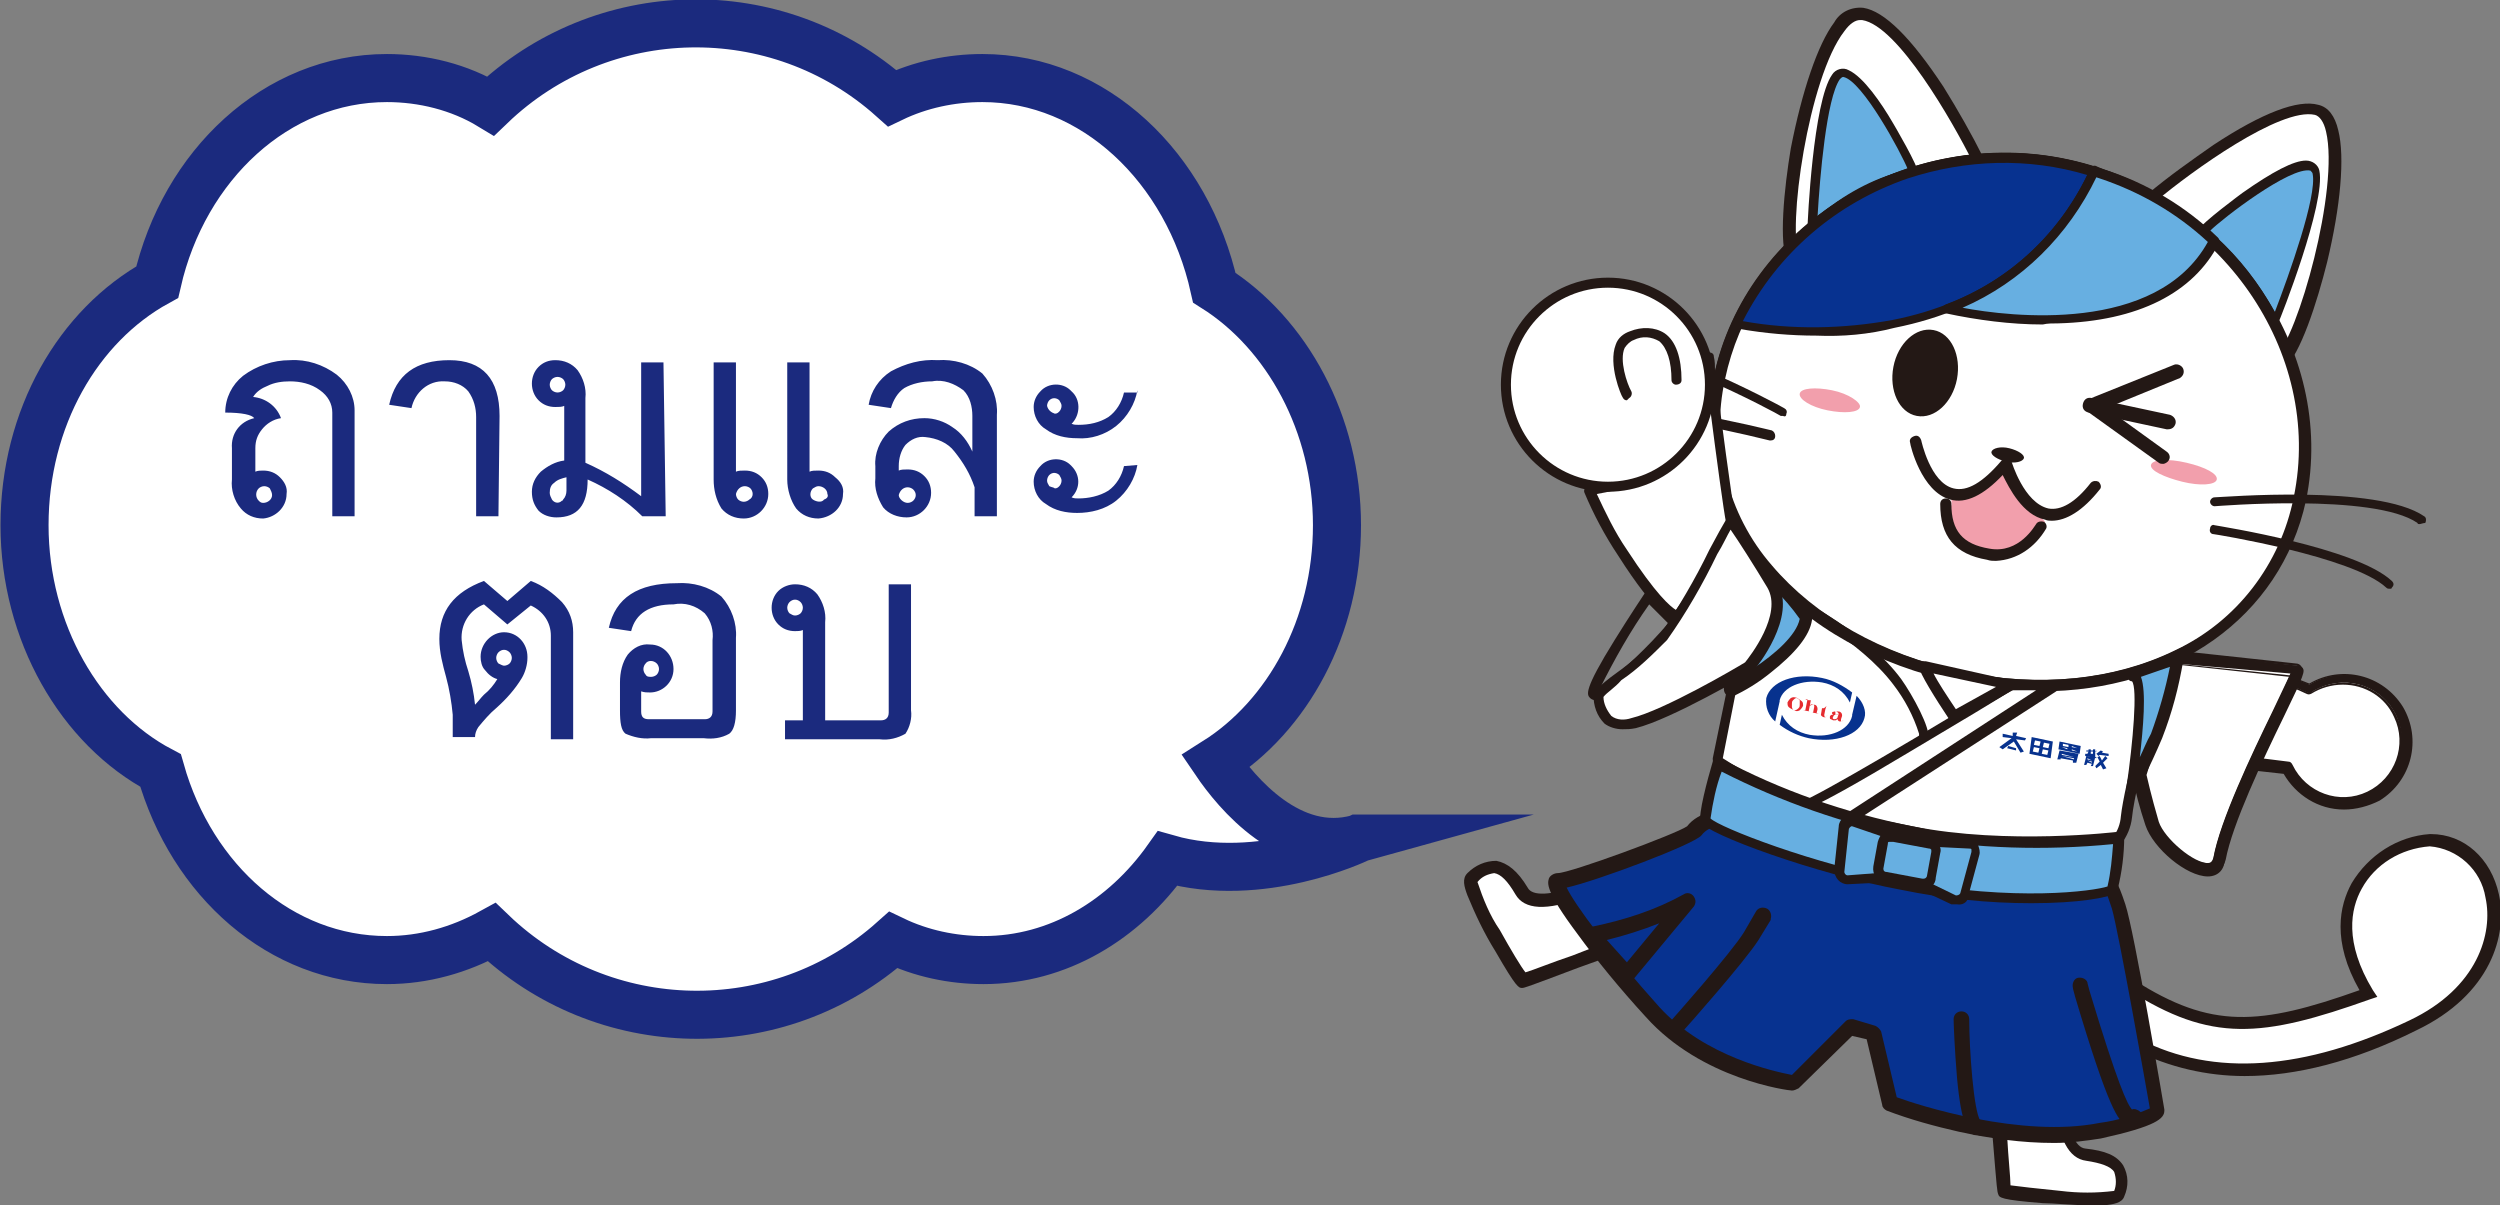
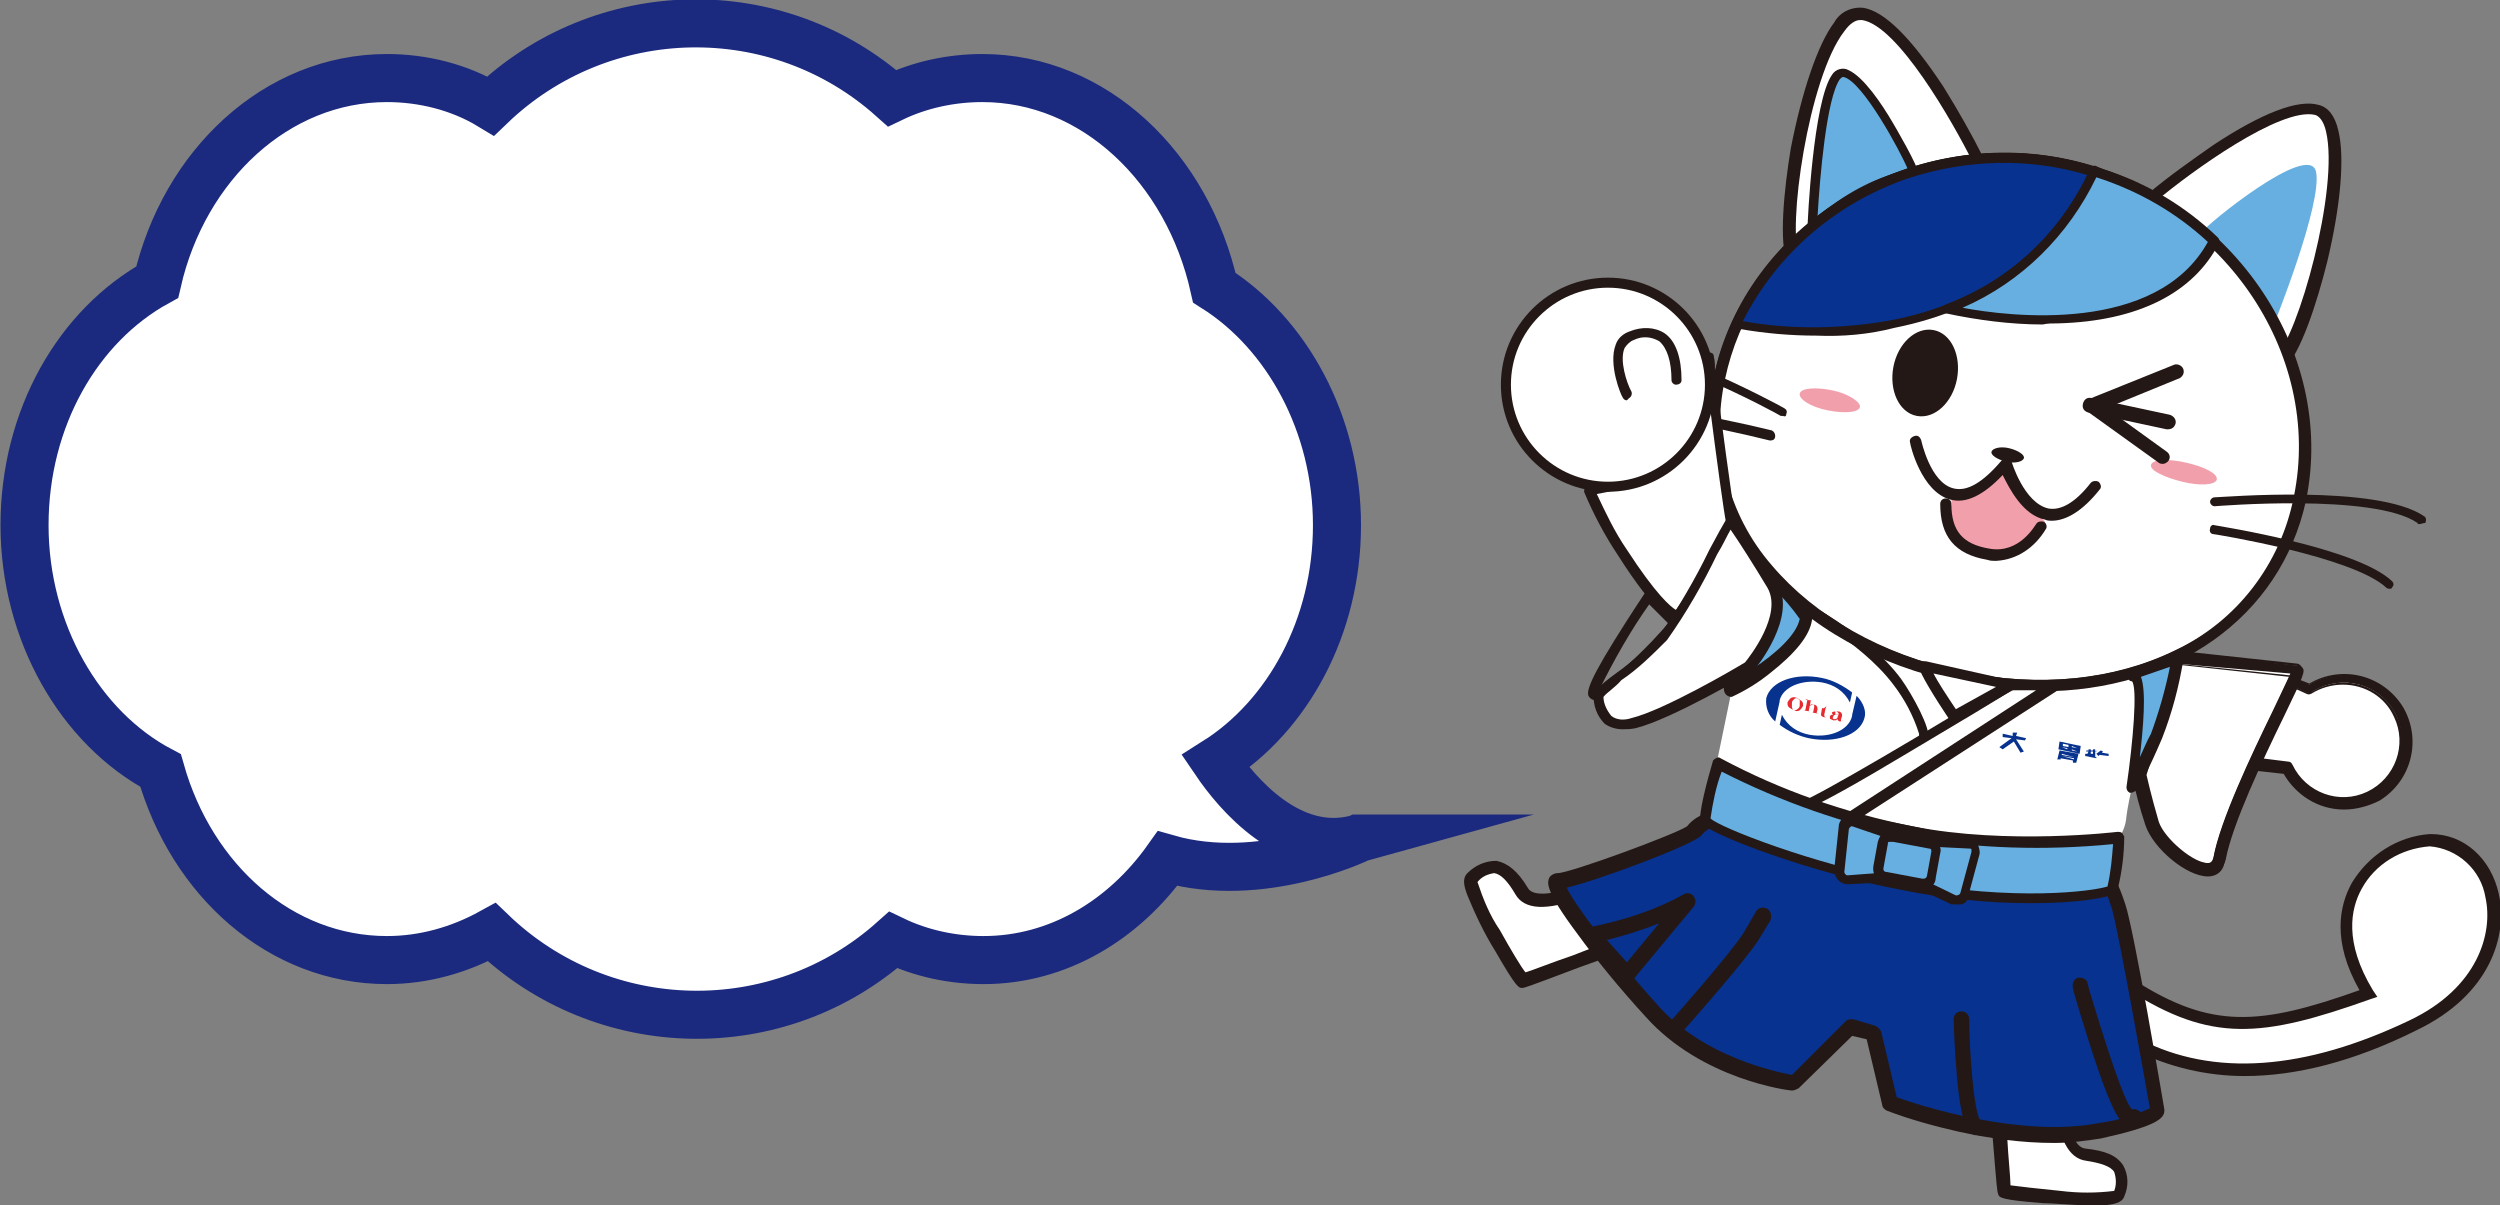
<svg xmlns="http://www.w3.org/2000/svg" version="1.1" id="レイヤー_1" x="0" y="0" viewBox="0 0 224.2 108.1" xml:space="preserve">
  <rect x="0" y="0" width="224.2" height="108.1" fill="#808080" stroke="none" />
  <style>.st2{fill:#fff}.st3{fill:#231815}.st4{fill:#07328e}.st6{fill:#67afe1}.st7{fill:#073290}.st8{fill:#f29fac}</style>
  <path d="M121.8 75.2c-6.1 1.7-10.9-4.1-12.8-6.9 6.5-4.1 10.9-12.1 10.9-21.2s-4.5-17.2-11-21.3C106.5 15 98.1 7 88.1 7c-2.8 0-5.6.6-8.1 1.8C69.7-.4 54-.1 44 9.5 41.2 7.8 37.9 7 34.7 7c-9.9 0-18.2 7.8-20.6 18.3C7 29.2 2.2 37.5 2.2 47.1s5 18.2 12.2 22c2.8 9.9 10.8 17 20.3 17 3.3 0 6.5-.9 9.4-2.5 10 9.6 25.7 9.9 36 .7 2.5 1.2 5.3 1.8 8.1 1.8 6.7 0 12.6-3.6 16.5-9.1 8.4 2.4 17.1-1.8 17.1-1.8z" fill="#fff" stroke="#1b2a7e" stroke-width="4.31" stroke-miterlimit="10" />
-   <path d="M31.8 46.3h-2V37c0-.8-.4-1.5-1.1-2-.8-.6-1.8-.8-2.7-.8-.7 0-1.4.1-2 .4-.5.2-1 .5-1.3 1 1.1.1 2.1.8 2.5 1.9-.7.1-1.3.5-1.7 1-.4.5-.6 1-.6 1.7v2.1c.2-.1.5-.1.7-.1.6 0 1.1.2 1.5.6.4.4.7.9.6 1.5 0 1.2-1 2.1-2.1 2.2-.8 0-1.5-.3-2-.9-.6-.7-.9-1.7-.8-2.6v-2.8c-.1-1.3.7-2.4 2-2.7-.2-.3-1.1-.5-2.6-.5 0-1.3.6-2.5 1.6-3.3 1.2-.9 2.7-1.4 4.2-1.4 1.5-.1 3 .4 4.2 1.3 1 .8 1.6 2 1.6 3.2v9.5zm-8.2-1.2c.4 0 .8-.3.8-.7 0-.2-.1-.4-.2-.6-.1-.1-.3-.2-.5-.2s-.4.1-.5.2c-.3.3-.3.8 0 1.1.1.1.2.2.4.2zm21.1 1.2h-2v-8.9c0-.8-.2-1.6-.7-2.3-.5-.6-1.3-.9-2.1-.9-1.5-.1-2.7 1-3 2.4l-2-.3c.6-2.7 2.4-4 5.4-4s4.5 1.7 4.5 5l-.1 9zm15 0h-2.1c-1.4-1.4-3.1-2.5-4.9-3.3 0 2.3-.9 3.4-2.8 3.4-.6 0-1.2-.2-1.6-.6-.4-.5-.6-1-.6-1.7s.3-1.3.8-1.8c.6-.5 1.3-.9 2.1-1v-4.9c-.2.1-.5.1-.8.1-.6 0-1.1-.2-1.5-.6-.8-.8-.8-2.2 0-3 .4-.4.9-.6 1.5-.6.8 0 1.5.3 2 .9.5.7.8 1.6.7 2.5v5.8c1.8.8 3.4 1.8 5 3v-12h2l.2 13.8zM50 33.8c-.2 0-.4.1-.5.2-.1.1-.2.3-.2.5s.1.4.2.5c.1.1.3.2.5.2s.4-.1.5-.2c.1-.1.2-.3.2-.5s-.1-.4-.2-.5c-.1-.1-.3-.2-.5-.2zm.8 10.2v-1.2c-.4.1-.8.2-1.1.5-.3.2-.4.5-.4.9 0 .2.1.4.2.6.2.3.6.4.9.1.1 0 .1-.1.1-.1.2-.2.3-.5.3-.8zm18.1.3c0 1.2-1 2.2-2.2 2.2-.8 0-1.5-.3-2-.9-.5-.8-.7-1.7-.7-2.6V32.5h2v9.8c.2-.1.5-.1.8-.1.6 0 1.1.2 1.5.6.4.4.6.9.6 1.5zm-1.4 0c0-.2-.1-.4-.2-.5s-.3-.2-.5-.2c-.4 0-.7.3-.8.7 0 .2.1.4.2.5s.3.2.5.2.4-.1.5-.2c.2-.1.3-.3.3-.5zm8.1 0c0 1.2-1 2.1-2.2 2.2-.8 0-1.5-.3-2-.9-.5-.7-.8-1.7-.8-2.6V32.5h2v9.8c.2-.1.5-.1.8-.1.6 0 1.1.2 1.5.6.5.4.8.9.7 1.5zm-1.4 0c0-.4-.4-.7-.8-.7-.2 0-.3.1-.5.2-.3.3-.3.8 0 1s.8.3 1 0c.3-.1.4-.3.3-.5zm15.2 2h-2v-2.6c-.4-1.2-1-2.2-1.8-3.2-.6-.8-1.6-1.2-2.6-1.3-.7-.1-1.3.2-1.8.7-.4.5-.6 1.2-.6 1.9v.4c.2-.1.5-.1.8-.1.6 0 1.1.2 1.5.6.4.4.6.9.6 1.5 0 1.2-1 2.2-2.2 2.2-.8 0-1.6-.3-2.1-.9-.5-.8-.8-1.7-.7-2.6v-1.1c-.1-1.1.4-2.3 1.2-3.1.9-.8 2-1.2 3.2-1.2.9 0 1.8.3 2.5.8.8.5 1.4 1.3 1.8 2.2v-3.2c0-.8-.2-1.7-.8-2.3-.8-.6-1.8-1-2.8-.8-.9 0-1.8.2-2.5.6-.6.4-1 1.1-1.2 1.8l-2-.3c.2-1.2.9-2.3 2-3 1.3-.7 2.7-1.1 4.2-1 1.4-.1 2.9.3 4 1.2.9 1 1.4 2.4 1.3 3.7v9.1zm-8-1.2c.2 0 .4-.1.5-.2.3-.3.3-.7 0-1-.1-.1-.3-.2-.5-.2-.4 0-.7.3-.8.7 0 .3.4.7.8.7zM102 35c-.2 1.2-.9 2.4-1.9 3.2s-2.3 1.2-3.5 1.1c-1 0-2-.2-2.8-.8-.7-.4-1.1-1.2-1.1-2 0-.5.2-1 .6-1.4.7-.8 2-.8 2.7-.1l.1.1c.8.7.8 2 .1 2.8l-.1.1c.2.1.4.1.6.1 1 0 1.9-.2 2.7-.7.7-.5 1.2-1.3 1.4-2.2h1.2V35zm0 6.7c-.2 1.2-.9 2.4-1.9 3.2S97.8 46 96.6 46c-1 0-2-.2-2.8-.8-.7-.4-1.1-1.2-1.1-2 0-.5.2-1 .6-1.4.7-.8 2-.8 2.7-.1l.1.1c.8.8.8 2 0 2.8.2.1.4.1.6.1.9 0 1.9-.2 2.7-.7.7-.5 1.2-1.3 1.4-2.2l1.2-.1zm-7.4-4.6c.2 0 .3-.1.4-.2.1-.1.2-.3.2-.5s-.1-.3-.2-.5c-.2-.2-.6-.3-.9 0-.1.1-.2.3-.2.5.1.4.4.6.7.7zm0 6.7c.2 0 .3-.1.4-.2.1-.1.2-.3.2-.5s-.1-.3-.2-.5c-.2-.2-.6-.3-.9 0-.1.1-.2.3-.2.5s.1.3.2.5c.2.1.4.1.5.2zM51.4 66.3h-2V57c0-1.2-.7-2.2-1.8-2.7L45.5 56l-2.1-1.8c-1.3.5-2.1 1.8-2 3.2.1 1 .3 1.9.6 2.8.3 1 .5 2 .6 3 .3-.3.5-.6.8-.9.5-.4.9-.9 1.2-1.4-.4-.1-.8-.4-1.1-.8-.3-.3-.4-.8-.4-1.2 0-1.2 1-2.2 2.1-2.2 1.2 0 2.1 1 2.1 2.2v.1c0 .6-.2 1.3-.5 1.8-.6 1-1.4 1.9-2.3 2.7-.6.5-1.1 1.1-1.6 1.7-.2.3-.3.6-.3.9h-2v-2c-.1-1.1-.3-2.3-.6-3.4s-.6-2.2-.6-3.4c0-2.5 1.3-4.2 4-5.2l2.1 1.8 2.1-1.8c1.1.4 2 1.1 2.8 1.9.7.8 1 1.7 1 2.7v9.6zm-6.2-6.6c.2 0 .4-.1.5-.2.1-.1.2-.3.2-.5s-.1-.4-.2-.5c-.3-.3-.7-.3-1 0-.1.1-.2.3-.2.5s.1.4.2.5c.2.1.4.2.5.2zm20.8 4c0 1.1-.2 1.8-.6 2.1-.7.4-1.5.5-2.3.4h-4.7c-.8.1-1.6-.1-2.3-.4-.4-.3-.5-1-.5-2.1v-2.5c0-.9.2-1.8.7-2.5.5-.6 1.2-1 2-.9 1.2 0 2.1 1 2.1 2.2s-1 2.1-2.1 2.1c-.3 0-.5 0-.8-.1v1.8c0 .5.2.7.7.7h5c.4 0 .7-.2.7-.7v-6.4c.1-.8-.1-1.7-.7-2.4-.8-.7-1.8-1-2.8-.8-2.1 0-3.4.8-3.8 2.4l-2-.3c.6-2.7 2.6-4 6.1-4 1.4-.1 2.9.3 4 1.2.9 1 1.4 2.4 1.3 3.7v6.5zm-7.6-3c.2 0 .4-.1.5-.2.1-.1.2-.3.2-.5s-.1-.4-.2-.5c-.3-.3-.8-.3-1 0-.1.1-.2.3-.2.5s.1.4.2.5c.1.2.3.2.5.2zm23.3 3c.1.7-.1 1.5-.5 2.1-.7.4-1.5.6-2.3.5h-8.5v-1.7H72v-8.1c-.2.1-.5.1-.7.1-.6 0-1.1-.2-1.5-.6-.8-.8-.8-2.2 0-3 .4-.4 1-.6 1.5-.6.8 0 1.5.3 2 .9.5.7.8 1.6.7 2.5v8.8h5c.4 0 .7-.2.7-.7V52.4h2v11.3zm-10.4-8.5c.2 0 .4-.1.5-.2.1-.1.2-.3.2-.5s-.1-.4-.2-.5c-.3-.3-.7-.3-1 0-.1.1-.2.3-.2.5s.1.4.2.5c.2.1.3.2.5.2z" fill="#1b2a7e" />
  <path class="st2" d="M176.4 70.2s6.8 37.8 40 21.8c10.7-5.1 8.2-16.5 1.5-16.6-3.9 0-11 5-5.6 13.7-9.8 3.5-14.1 3.8-21.2-.8-8.6-5.5-10.9-17.8-10.9-17.8l-3.8-.3z" />
  <path class="st3" d="M201.3 96.5c-3.4 0-6.8-.8-9.8-2.3-3.6-1.8-8.6-5.8-12.5-14.4-1.4-3-2.4-6.2-3.1-9.5l-.1-.7 4.9.5.1.4c0 .1 2.3 12.2 10.6 17.4 6.9 4.4 11.2 4.1 20.2.9-2.5-4.4-1.8-7.6-.7-9.6 1.5-2.5 4.1-4.2 7-4.4h.1c3 0 5.4 2.2 6.1 5.4.8 3.6-.7 9-7.4 12.2-5.6 2.8-10.8 4.1-15.4 4.1M177 70.8c.7 3.3 4.4 17.1 14.9 22.4 6.6 3.4 14.8 2.8 24.2-1.7 6.1-2.9 7.5-7.8 6.8-11-.4-2.5-2.5-4.4-5-4.6-2.6.2-4.9 1.6-6.1 3.8-1 1.8-1.6 4.8 1 9.1l.4.6-.6.2c-9.8 3.5-14.3 3.9-21.7-.8-7.9-5-10.5-15.5-11-17.7l-2.9-.3z" />
  <path class="st2" d="M210.2 60.9c-1.1 0-2.2.3-3.1.9-1-.5-2-.9-3.1-1.1l-1.9 7.8 3 .3c1.3 2.8 4.6 4 7.4 2.7 2.8-1.3 4-4.6 2.7-7.4-.9-2-2.9-3.2-5-3.2" />
  <path class="st3" d="M210.2 72.2c-2.2 0-4.2-1.2-5.2-3.2l-3-.4 1.9-8h.1c1.1.2 2.1.6 3.1 1.1 2.7-1.7 6.2-.9 7.9 1.7 1.7 2.7.9 6.2-1.7 7.9-1 .6-2 .9-3.1.9m-7.9-3.8l2.9.3v.1c1.3 2.7 4.6 3.8 7.3 2.5s3.8-4.6 2.5-7.3c-.9-1.8-2.8-3-4.8-3-1.1 0-2.1.3-3 .9h-.2c-.9-.5-1.9-.8-2.9-1.1l-1.8 7.6z" />
  <path class="st3" d="M210.2 72.4c-2.2 0-4.3-1.3-5.3-3.2l-2.8-.3c-.1 0-.2-.1-.3-.2s-.1-.2-.1-.3l1.9-7.8c0-.2.2-.3.4-.3s.6 0 3.1 1.1c2.8-1.7 6.5-.8 8.2 1.9 1.7 2.7.8 6.5-1.9 8.2-1 .6-2.1.9-3.2.9m-7.6-4.3l2.6.3c.1 0 .2.1.3.2 1.2 2.6 4.3 3.7 6.9 2.5 2.6-1.2 3.7-4.3 2.5-6.9s-4.3-3.7-6.9-2.5c-.2.1-.5.2-.7.4-.1.1-.2.1-.4 0-.9-.4-1.8-.7-2.7-1l-1.6 7z" />
  <path class="st3" d="M210.2 72.6c-2.3 0-4.3-1.3-5.4-3.2l-2.7-.3c-.1 0-.3-.1-.4-.2-.1-.1-.1-.3-.1-.4l1.9-7.8c.1-.2.3-.4.5-.4s.6 0 3.1 1c2.9-1.7 6.6-.8 8.4 2.1 1.7 2.9.8 6.6-2.1 8.4-1 .5-2.1.8-3.2.8M204 60.5c-.1 0-.2.1-.2.2l-1.9 7.8v.2l.2.1 2.9.2v.1c1.5 2.9 5 4 7.8 2.5s4-5 2.5-7.8c-1-1.9-3-3.2-5.2-3.2-1.1 0-2.1.3-3 .8h-.1c-.9-.4-1.9-.8-3-.9m6.2 11.3c-2.1 0-4-1.2-4.8-3.1 0-.1-.1-.1-.2-.1l-2.7-.3 1.7-7.2h.1c.9.3 1.8.6 2.7 1h.2c2.5-1.6 5.8-1 7.4 1.5 1.6 2.5 1 5.8-1.5 7.4-.8.5-1.9.8-2.9.8m-7.4-3.8l2.4.3c.2 0 .3.1.4.3 1.2 2.5 4.2 3.6 6.7 2.4s3.6-4.2 2.4-6.7c-.8-1.8-2.6-2.9-4.6-2.9-1 0-2 .3-2.8.8-.2.1-.3.1-.5 0-.8-.4-1.7-.7-2.5-1l-1.5 6.8z" />
  <path class="st2" d="M206 60.2c.6 0-6 11.7-6.9 16.9-.5 2.5-5.3-.9-6-3.2-.5-1.4-.9-2.9-1.2-4.4 0 0 2.3-6.8 1.7-7.8s1.3-2.7 1.3-2.7l11.1 1.2z" />
  <path class="st3" d="M198 78.4c-1.8 0-4.8-2.5-5.4-4.5-.5-1.5-.9-3-1.2-4.5v-.2c1-3.1 2-6.8 1.8-7.4-.7-1.2 1-2.9 1.4-3.2.1-.1.2-.1.4-.1l11.1 1.2c.2 0 .3.1.4.2.2.3.2.5-1.7 4.4s-4.6 9.6-5.2 12.8c-.2.8-.8 1.3-1.6 1.3zm-5.7-9c.3 1.4.7 2.8 1.1 4.2.5 1.6 3.2 3.9 4.6 3.8.2 0 .4-.1.5-.5.6-3.3 3.4-9.2 5.3-13.1.6-1.3 1.3-2.7 1.6-3.4l-10.4-.9c-.6.6-1.3 1.6-1.1 1.9.6 1-.9 5.9-1.6 8" />
  <path class="st3" d="M198 78.6c-1.9 0-4.9-2.5-5.6-4.6-.5-1.5-.9-3-1.2-4.5v-.3c1.1-3.4 1.9-6.8 1.7-7.3-.8-1.3 1.1-3 1.4-3.4.1-.1.3-.2.5-.2l11.1 1.2c.2 0 .4.1.5.3.3.4.2.5-1.7 4.5-1.8 3.8-4.6 9.6-5.2 12.8 0 .9-.6 1.5-1.5 1.5zm-3.1-19.9c-.1 0-.2 0-.2.1-.2.2-2 1.9-1.4 3 .3.7-.9 5-1.7 7.5v.2c.3 1.5.7 3 1.2 4.4.6 2 3.7 4.5 5.4 4.4.6 0 1.2-.5 1.2-1.2.6-3.2 3.4-9 5.2-12.9s1.9-4 1.7-4.3c-.1-.1-.2-.1-.3-.2l-11.1-1zm3.1 19c-1.4 0-4.2-2.3-4.7-3.9-.5-1.4-.8-2.8-1.1-4.2v-.1c1.4-4.3 2-7.3 1.6-7.9-.3-.5.6-1.6 1.1-2.1h.2l10.6 1.1-.1.2c-.3.7-.9 2-1.6 3.4-1.9 3.9-4.7 9.7-5.3 13-.1.3-.4.4-.7.5zm-5.5-8.2c.1.4.4 1.8 1.1 4.2.5 1.5 3.2 3.8 4.5 3.7.2 0 .3 0 .4-.4.6-3.3 3.4-9.2 5.3-13.1.6-1.2 1.2-2.5 1.5-3.2l-10.1-1.1c-.7.7-1.1 1.5-1 1.7.5 1.1-.9 5.6-1.7 8.2" />
  <path class="st2" d="M194.1 59.4s-3 10.6-3.4 13.8c-.1 1.6-1.2 3-2.8 3.5 0 0-12.3.8-19.2-1.3S154 68.2 154 68.2l1.3-6.3 3.2-11 35.6 8.5z" />
-   <path class="st3" d="M182.6 77.3c-4.2 0-10-.2-14-1.5-6.9-2-14.8-7.3-14.8-7.3-.2-.1-.2-.3-.2-.5l1.3-6.3 3.2-11c.1-.2.3-.4.6-.3l35.5 8.6c.1 0 .2.1.3.2.1.1.1.2 0 .4 0 .1-3 10.6-3.3 13.7-.2 1.8-1.4 3.3-3.1 3.9h-.1c-.3 0-2.4.1-5.4.1M154.5 68c1.4.9 8.3 5.2 14.3 7 6.5 1.9 18.1 1.3 19 1.3 1.4-.5 2.3-1.7 2.4-3.1.3-2.8 2.6-11.3 3.2-13.4l-34.7-8.4-3 10.5-1.2 6.1z" />
  <path class="st4" d="M184.6 67.2l1.9.4.1-.7-1.9-.4-.1.7zm.4-.5l.5.1v.2l-.5-.1v-.2zm-.1.3l.5.1v.1l-.5-.2zm1.4.4l-.5-.1v-.1l.5.2zm0-.3l-.5-.1v-.1l.5.2zm1.9.7l.1-.1.8.1v-.2l-.6-.1.1-.1-.2-.1-.4.3zm-.3-.4h.1v-.1l-.1.1v-.2h-.2v.1h-.2v-.1h-.2v.1h-.2v.1h.2l-.1.2h-.2v.2l1 .2v-.1h-.1v-.5zm-.4 0h.2v.2h-.2v-.2zm-2.8-.1l-.2.8h.3V68l1.1.2v.2h.3l.2-.8-1.7-.3zm1.3.6l-1.1-.2v-.1l1.1.3zm-1.1-.1l1.1.2v.1l-1.1-.3z" />
-   <path class="st4" d="M187.1 67.8l-.2.8h.2l.1-.2.4.1-.1.2h.2l.2-.8-.8-.1zm.5.4l-.4-.1V68l.4.2zm-.4 0l.4.1v.1l-.4-.2zm1.7.7l-.3-.5.4-.4-.2-.2-.3.4-.2-.4-.2.1.2.4-.4.4.1.2.4-.3.2.4zm-4.8-2.4l-1.9-.4-.2 1.5 1.9.4.2-1.5zm-1.6-.1l.5.1-.1.4-.5-.1.1-.4zm-.1.6l.5.1-.1.4-.5-.1.1-.4zm1.2.7l-.5-.1.1-.4.5.1-.1.4zm.1-.6l-.5-.1.1-.4.5.1-.1.4zm-3.7 0l.8.2v-.2l-.7-.2z" />
  <path class="st4" d="M180.8 66.3l.8.1.1-.2-.9-.2.1-.3h-.4v.3l-.9-.2v.3l.8.1-1.1.8.3.2 1-.7.6 1 .3-.1zm-17.4-5.1c1.1.2 2 .8 2.5 1.8l.2-.9c-.8-.6-1.7-1.1-2.7-1.3-2.4-.5-4.6.3-5 1.8-.1.8.2 1.6.8 2.1l.4-1.8v-.1c.3-1.2 2-1.9 3.8-1.6" />
  <path class="st4" d="M166.5 62.4l-.4 1.7v.1c-.3 1.3-2 2-3.8 1.7-1.1-.2-2-.8-2.5-1.8l-.2.9c.8.6 1.7 1 2.6 1.2 2.4.5 4.6-.3 5-1.8.2-.6-.1-1.4-.7-2" />
  <path d="M161.4 62.8v.4c0 .1 0 .2-.1.3s-.2.2-.4.2c-.1 0-.2-.2-.2-.3v-.3c0-.1 0-.2.1-.3s.2-.2.3-.2c.1 0 .2.1.3.2m-.8-.2c-.1.1-.2.2-.3.4 0 .1 0 .3.1.4.1.1.3.2.5.3s.3.1.5 0c.1-.1.2-.2.3-.4 0-.2 0-.3-.1-.4-.1-.1-.3-.2-.4-.3-.3-.1-.4-.1-.6 0m1.9 1.3l.6.1h-.2l.1-.4c0-.2-.1-.4-.3-.4h-.2l-.2.1.1-.5c-.2 0-.3 0-.5-.1h.2l-.2 1h-.2l.6.1h-.1l.1-.5c0-.1.2-.2.3-.1.1 0 .1.1.1.1v.1l-.1.5h-.1zm1 .4c.3.1.3-.1.4-.2 0 0-.1.2-.2.2s-.1-.1-.1-.2l.1-.5h.2-.2l.1-.3s-.2.3-.4.2h-.1.1l-.1.6c0 .1.2.2.2.2m1.4-.3l-.1.3c0 .1-.1.2-.3.2-.1 0-.2-.1-.1-.2 0-.1.1-.2.2-.2l.3-.1m-.3.1h-.3c-.1 0-.2.1-.2.2s0 .2.1.2l.2.1h.2c.1 0 .1-.1.2-.1 0 .1.1.2.2.2s.3 0 .3-.1c-.1.1-.1.1-.2.1v-.2l.1-.3c0-.1 0-.2-.1-.3s-.2-.1-.3-.1-.5 0-.5.1v.1l.1.1h.2v-.2s0-.1-.1-.1h.1c.2 0 .3.2.3.2s-.1.1-.3.1" fill="#e52b2f" />
  <path class="st2" d="M206.2 44.6c-2.8 13.1-16.2 19-30.5 16s-24.3-13.8-21.5-26.8 16.8-22.1 31.2-19.1 23.5 16.9 20.8 29.9" />
  <path class="st2" d="M192.9 17.7s10.7-8.9 14.9-7.9-.5 20.2-3.3 22.7-12-13.4-11.6-14.8" />
  <path class="st3" d="M203.8 33.4c-.6 0-1.1-.2-1.6-.6-2.4-1.6-5.4-6.1-6.5-8-.4-.6-3.7-6-3.3-7.2 0-.1.1-.2.2-.2 1.9-1.6 3.9-3 5.9-4.4 4.4-2.9 7.6-4.1 9.4-3.6.9.2 1.5 1 1.8 2.3.6 2.4.2 6.8-1 11.8-.9 3.6-2.4 8.3-3.9 9.6-.2.1-.6.3-1 .3M193.4 18c.3 1.8 6.3 12.5 9.7 14.1.6.3.9.1.9 0 2.1-1.9 5.8-15.2 4.6-20.3-.2-.9-.6-1.4-1-1.5-3.1-.7-11.1 5.1-14.2 7.7" />
  <path class="st6" d="M204 28.9s4.3-10.7 3.7-13.5-10 4.9-10.1 5.3 3.8 2.9 6.4 8.2" />
-   <path class="st3" d="M204 29.3c-.2 0-.3-.1-.4-.2-1.4-2.8-3.3-5.3-5.6-7.3-.7-.6-.9-.9-.8-1.2.1-.5 3.9-3.3 3.9-3.3 2.7-1.9 4.6-2.9 5.7-2.9.6 0 1.1.4 1.2.9.6 2.9-3.5 13.3-3.7 13.7 0 .2-.2.3-.3.3zm-5.8-8.6l.5.5c2.1 1.9 3.9 4.2 5.3 6.8 1.3-3.4 3.8-10.4 3.4-12.4 0-.1-.1-.2-.2-.3-1.8-.4-7.9 4.3-9 5.4" />
  <path class="st2" d="M177.4 14.5S171.2 2 167 1.2s-7.7 18.7-6.1 22.1 16.4-7.4 16.5-8.8" />
  <path class="st3" d="M162.1 24.6c-.7.1-1.5-.3-1.8-1-.8-1.8-.3-6.7.3-10.3 1-5.1 2.4-9.3 3.9-11.3.5-.9 1.5-1.4 2.6-1.3 1.9.3 4.3 2.7 7.2 7.1 1.3 2.1 2.5 4.2 3.6 6.4 0 .1.1.2.1.3-.1 1.3-5.3 4.9-5.9 5.3-1.8 1.2-6.3 4.2-9.2 4.7-.3 0-.5.1-.8.1m4.7-22.8c-.4 0-.9.3-1.4 1-3.2 4.1-5.2 17.8-4 20.4 0 .1.2.4.9.3 3.8-.1 13.6-7.5 14.6-9-1.8-3.6-6.7-12.2-9.9-12.7h-.2z" />
  <path class="st6" d="M162.5 20.3s.5-11.2 2.2-13.5 7 8.2 6.9 8.6-4.2.5-9.1 4.9" />
  <path class="st3" d="M162.5 20.8h-.2c-.1-.1-.2-.2-.2-.4 0-.5.5-11.3 2.2-13.7.3-.5 1-.7 1.5-.4 1.3.6 2.9 2.9 4 4.8 0 0 2.3 3.9 2.2 4.4-.1.3-.3.4-1 .6-3.1.8-5.9 2.4-8.2 4.6-.1.1-.2.1-.3.1m2.8-13.9c-.1 0-.2.1-.3.2-1.2 1.7-1.8 8.8-2 12.3 2.3-1.9 4.9-3.4 7.8-4.1l.3-.1c-.6-1.5-4.1-8-5.8-8.3z" />
  <path class="st2" d="M206.2 44.6c-2.8 13.1-16.2 19-30.5 16s-24.3-13.8-21.5-26.8 16.8-22.1 31.2-19.1 23.5 16.9 20.8 29.9" />
  <path class="st3" d="M182.9 61.8c-2.5 0-4.9-.3-7.4-.8-7.2-1.5-13.4-5-17.4-9.8-4.1-4.8-5.8-11.3-4.4-17.5 2.9-13.5 17.3-22.4 31.6-19.4s23.9 16.9 21.1 30.3l-.3-.1.3.1c-2.1 10.6-11.5 17.1-23.5 17.2m-3.1-47.4c-11.9 0-22.9 8-25.3 19.4-1.3 6 .2 12.3 4.3 16.9 3.9 4.7 9.9 8 17 9.5s13.9.8 19.4-1.9c5.6-2.6 9.5-7.8 10.8-13.8 2.8-13-6.7-26.5-20.6-29.5-1.9-.4-3.8-.6-5.6-.6" />
  <path class="st6" d="M158.4 51.2s.2 6-1.3 7.8c-.7.9-1.4 1.8-1.8 2.9 0 0 6.7-5.6 6.7-6.3s-3.6-4.4-3.6-4.4" />
  <path class="st3" d="M155.3 62.5c-.4 0-.7-.3-.7-.7v-.2c.5-1.1 1.1-2.2 1.9-3.1 1.1-1.3 1.2-5.7 1.1-7.3 0-.3.2-.5.4-.6.3-.1.5-.1.7.1 4 3.9 3.9 4.6 3.8 4.9-.2 1.4-1.5 3-3.8 4.8-1 .8-2.1 1.5-3.4 2.1.2 0 .1 0 0 0m3.8-9.7c-.1 2-.3 5.2-1.4 6.6l-.4.5c1.8-1.2 3.8-2.9 4.1-4.4-.7-1-1.5-1.9-2.3-2.7" />
  <path class="st3" d="M183 62c-2.5 0-5-.3-7.4-.8-7.2-1.5-13.5-5-17.5-9.8-4.2-4.8-5.8-11.4-4.4-17.6 2.9-13.6 17.5-22.6 31.8-19.5s24.1 17 21.3 30.6l-.5-.1.5.1C204.5 55.4 195 62 183 62m-3.2-47.3c-11.9 0-22.7 7.9-25.1 19.3-1.3 5.9.2 12.1 4.2 16.7 3.9 4.6 9.9 8 16.9 9.5s13.8.8 19.3-1.9c5.5-2.6 9.4-7.7 10.6-13.7 2.7-13-6.6-26.4-20.4-29.3-1.8-.4-3.7-.6-5.5-.6" />
  <path class="st7" d="M155.7 29.1c-.4-.2 22.9 5.5 32.1-13.7-5.5-1.8-11.3-1.7-16.8.2-6.7 2.2-12.3 7.1-15.3 13.5" />
  <path class="st3" d="M162.9 30.1c-2.3 0-4.6-.2-6.9-.6h-.4c-.2-.1-.3-.3-.2-.5l.1-.1c3.1-6.5 8.7-11.5 15.5-13.7 5.5-1.9 11.5-2 17-.2.1 0 .2.1.2.2v.3c-3.6 7.6-9.8 12.2-18.3 13.9-2.3.6-4.7.8-7 .7m-6.6-1.3c4.4.8 9 .7 13.4-.1 8.1-1.6 14-6 17.5-13-5.3-1.6-10.9-1.4-16.1.3-6.4 2.2-11.7 6.7-14.8 12.8" />
  <path class="st6" d="M174.6 27.7s18.4 4.5 23.9-6.1c-5-4.9-10.9-6.1-10.7-6.3-2.6 5.8-7.3 10.2-13.2 12.4" />
  <path class="st3" d="M183.2 29.1c-2.9 0-5.9-.4-8.7-1-.2 0-.3-.2-.3-.4s.1-.3.3-.4c5.7-2.1 10.4-6.5 12.9-12.1 0-.1 0-.1.1-.2s.3-.2.5-.1l.2.1.5.2c3.8 1.2 7.3 3.3 10.2 6.1.1.1.2.3.1.5-2.3 4.5-7.3 7-14.4 7.2-.5 0-1 0-1.4.1m-7.2-1.5c4.2.8 17.4 2.4 22-5.9-2.8-2.6-6.1-4.5-9.7-5.7l-.3-.1c-2.5 5.2-6.7 9.4-12 11.7M217 47c-.1 0-.2 0-.2-.1-3.9-2.7-18.1-1.5-18.2-1.5-.2 0-.4-.2-.4-.4s.2-.4.4-.4c.6 0 14.6-1.2 18.8 1.7.2.1.2.4.1.6-.2 0-.4.1-.5.1m-2.7 5.8c-.1 0-.2 0-.3-.1-3-2.8-15.4-4.8-15.5-4.8-.2 0-.4-.2-.3-.5 0-.2.2-.4.4-.3.5.1 12.7 2 15.9 5 .2.2.2.4 0 .6 0 .1-.1.1-.2.1m-54.4-15.5h-.2c-.1-.1-12.6-6.9-17.3-6-.2 0-.4-.1-.5-.3 0-.2.1-.4.3-.5 4.9-.9 17.3 5.8 17.8 6.1.2.1.3.3.2.5 0 .2-.1.3-.3.2m-1.1 2.2h-.1c-.1 0-12.2-3.2-16.1-1.9-.2.1-.4-.1-.5-.3 0-.2 0-.4.2-.5 4.1-1.4 16.1 1.7 16.6 1.8.2.1.3.3.3.5 0 .3-.2.4-.4.4" />
  <path class="st8" d="M166.8 36.5c-.1.5-1.4.6-2.9.3s-2.6-1-2.5-1.5 1.4-.6 2.9-.3 2.6 1.1 2.5 1.5m32 6.5c-.1.5-1.5.6-3.1.2s-2.9-1-2.8-1.5 1.5-.6 3.2-.2 2.8 1 2.7 1.5" />
  <path class="st2" d="M195.3 33.2l-7.7 3.2L194 41" />
  <path class="st3" d="M194 41.6c-.1 0-.3 0-.4-.1l-6.4-4.6c-.2-.1-.3-.4-.3-.6 0-.2.2-.4.4-.5l7.7-3.1c.3-.1.7.1.8.4.1.3 0 .6-.3.8l-6.6 2.7 5.4 3.9c.3.2.4.6.1.9-.1.1-.3.2-.4.2" />
  <path fill="none" d="M187.4 36.4l7 1.5" />
  <path class="st3" d="M194.4 38.5h-.1l-7-1.5c-.4-.1-.6-.4-.5-.8.1-.4.4-.6.8-.5l7 1.5c.3.1.6.4.5.8-.1.3-.3.5-.7.5" />
  <path class="st8" d="M175 44.8c0-.5 4.8-2.3 4.8-2.3l3.6 4.3s-1.6 3.1-4.7 2.5c-2.5-.5-3.7-1.8-3.7-4.5" />
  <path class="st8" d="M183 47.2s-1.6 3.1-4.7 2.5c-2.6-.5-3.8-1.8-3.8-4.5" />
  <path class="st3" d="M179 50.3c-.3 0-.5 0-.8-.1-2.9-.5-4.2-2.1-4.2-5 0-.3.2-.5.5-.5s.5.2.5.5c0 2.4 1 3.6 3.4 4 2.7.5 4.1-2.1 4.2-2.2.1-.2.4-.3.7-.2.2.1.3.4.2.6-1 1.7-2.6 2.8-4.5 2.9" />
  <path class="st3" d="M184 46.7c-.2 0-.4 0-.6-.1-2-.4-3.2-2.8-3.8-4-1.7 1.8-3.3 2.6-4.7 2.2-2.6-.7-3.6-4.9-3.6-5.1-.1-.3.1-.5.4-.6.3-.1.5.1.6.4 0 0 .8 3.8 2.9 4.3 1.2.3 2.6-.5 4.3-2.5.1-.1.3-.2.5-.2s.3.2.4.3c0 0 1.1 3.7 3.3 4.2 1.1.2 2.4-.5 3.8-2.3.2-.2.5-.2.7-.1.2.2.3.5.1.7-1.5 1.9-3 2.8-4.3 2.8" />
  <path class="st3" d="M181.5 41.1c-.1.3-.8.5-1.6.3s-1.4-.6-1.3-.9.8-.5 1.6-.3 1.4.6 1.3.9" />
  <path class="st2" d="M161.5 72.3c.6.4 18.8-10.8 18.8-10.8h3.9L165 74l-3.5-1.7z" />
  <path class="st3" d="M165 74.4h-.2l-3.5-1.6-.1-.1c-.2-.1-.3-.4-.1-.6.1-.2.3-.2.4-.2 1.2-.3 12-6.7 18.5-10.7.1 0 .2-.1.2-.1h3.9c.3 0 .5.2.5.5 0 .2-.1.3-.2.4l-19.2 12.4h-.2m-2.4-2.1l2.3 1.1 17.7-11.5h-2.2c-.7.5-4.9 3-9.1 5.5-5 3-7.4 4.3-8.7 4.9" />
  <path class="st2" d="M178.6 94c.5 5.7 1 12.6 1.1 12.8s10 1.3 10.3.3c.6-2 0-3.2-3-3.5s-2.2-9.3-2.2-9.3l-6.2-.3z" />
  <path class="st3" d="M187.6 108.1c-1.6 0-3.5-.2-4.4-.2-3.8-.3-3.9-.5-4-.8s-.1-.2-.5-5.1c-.2-2.3-.4-5.3-.7-7.9l-.1-.7 7.5.3-.1.6c-.1 1.5-.1 3 0 4.5.2 2.6.8 4.1 1.7 4.2 1.8.2 2.8.6 3.4 1.5.5.9.5 1.9.1 2.8-.2.6-1 .7-1.8.8h-1.1m-7.3-1.8c.7.1 2.5.3 4.5.5 1.6.2 3.2.2 4.8 0 .2-.5.2-1.1 0-1.7-.3-.5-1.2-.8-2.5-1-1.6-.2-2.5-2-2.8-5.3-.1-1.3-.1-2.7 0-4l-4.9-.2c.2 2.5.4 5.1.6 7.3.1 1.9.3 3.7.3 4.4" />
  <path class="st2" d="M148.6 83.6c-5.4 1.9-11.9 4.4-12.1 4.4s-5.4-8.5-4.6-9.2c1.6-1.4 2.9-1.4 4.5 1.2s9.4-1.9 9.4-1.9l2.8 5.5z" />
  <path class="st3" d="M136.5 88.6c-.3 0-.5 0-2.4-3.3-1-1.6-1.8-3.3-2.5-5-.3-.8-.5-1.5 0-2 .7-.7 1.6-1.1 2.6-1.1 1 .2 1.9.9 2.8 2.4.4.8 2.1.7 4.6-.2 1.4-.5 2.7-1.2 4.1-1.9l.5-.3 3.4 6.7-.6.2c-2.5.9-5.3 1.9-7.5 2.7-4.5 1.7-4.8 1.8-5 1.8m-4-9.5c.5 1.5 1.1 3 2 4.3 1 1.8 1.9 3.3 2.3 3.8.7-.2 2.4-.9 4.2-1.5 2-.8 4.5-1.7 6.9-2.5l-2.3-4.4c-1.2.6-2.4 1.2-3.7 1.7-3.2 1.2-5.2 1.1-6-.3-.7-1.2-1.3-1.8-1.9-1.9-.6.1-1.1.3-1.5.8" />
  <path class="st7" d="M152 74.5c-.5.6-10.8 4.5-12.1 4.5s3.5 6.3 8.4 11.7 12.6 6.3 12.6 6.3l5-5 2 .6 1.5 6.3s10.8 4.1 18.9 2.5c5.1-1 5.1-1.8 5.1-1.8s-2.7-15.9-3.5-18.3-1-2.1-1-2.1-33-10-36.9-4.7" />
  <path class="st3" d="M184.2 102.5c-2.9 0-5.7-.4-8.5-1-2.2-.5-4.4-1.1-6.5-1.9-.2-.1-.4-.3-.4-.5l-1.4-5.9-1.3-.3-4.8 4.7c-.2.1-.4.2-.6.2-.3 0-8.1-1-13.1-6.6-2.3-2.5-4.5-5.2-6.1-7.4-3-4-2.7-4.6-2.6-5 .1-.3.5-.5.8-.5 1.1 0 10.6-3.5 11.6-4.2 1.9-2.5 8.6-2.4 20.7.1 8.1 1.7 15.9 4 17 4.3h.1c.5.1.8.5 1.5 2.6.8 2.4 3.4 17.8 3.5 18.4v.1c0 .7-.7 1.4-5.7 2.5-1.3.2-2.7.4-4.2.4m-14.1-4.1c1.9.7 11.2 3.7 18.2 2.3 1.6-.2 3.1-.7 4.5-1.3-.4-2.3-2.8-15.8-3.4-17.9-.2-.6-.4-1.2-.6-1.7-12.6-3.8-33.6-8.5-36.2-4.9-.6.8-9.4 4.1-12.1 4.7.7 1.5 3.9 5.8 8.3 10.7 4.1 4.5 10.4 5.8 11.9 6.1l4.8-4.8c.2-.2.4-.2.7-.2l2 .6c.2.1.4.3.5.5l1.4 5.9zM152 74.5z" />
  <path class="st6" d="M154.1 68.5s-1.4 4.5-1.1 5.1c.3.8 9.4 4.3 17.6 5.8 10.5 2 18 .9 18.8.4.4-1.5.6-3.1.6-4.6 0 0-9.9 1.2-18.6-.5-6-1.2-11.8-3.3-17.3-6.2" />
  <path class="st3" d="M182.2 81c-3.9 0-7.8-.4-11.7-1.2-7.6-1.4-17.5-5-18-6.1-.2-.7.6-3.7 1.1-5.4 0-.1.1-.2.3-.3.1-.1.3-.1.4 0 5.4 2.9 11.2 4.9 17.2 6.1 8.5 1.7 18.4.5 18.4.5.1 0 .3 0 .4.1.1.1.1.2.2.3 0 1.6-.2 3.2-.6 4.8 0 .1-.1.2-.2.3-.6.4-3.3.9-7.5.9m-28.8-7.6c.8.8 9.2 4.1 17.3 5.6 10.1 1.9 17.1.9 18.3.5.3-1.3.4-2.5.5-3.8-6.1.6-12.2.4-18.2-.6-5.9-1.2-11.6-3.2-16.9-5.9-.5 1.3-.8 2.8-1 4.2z" />
  <path class="st6" d="M170.5 77.9c0 .4-.4.7-.8.6l-4 .3c-.4 0-.7-.4-.7-.8l.4-3.8c.1-.4.4-.7.8-.6l3.8 1.3c.4 0 .7.4.7.8l-.2 2.2" />
  <path class="st3" d="M165.7 79.3c-.7 0-1.2-.6-1.2-1.3v-.1l.4-3.8c0-.3.2-.6.4-.8.3-.2.6-.3.9-.3h.1l3.7 1.3c.6.1 1.1.6 1.1 1.3L171 78c0 .3-.2.6-.4.8-.2.2-.6.3-.9.3l-4 .2zm.4-5.2c-.1 0-.1 0-.2.1 0 0-.1.1-.1.2l-.4 3.8c0 .1.1.3.3.3l3.9-.3h.1c.1 0 .2 0 .3-.1.1 0 .1-.1.1-.2l.2-2.2c0-.2-.1-.3-.3-.3h-.1l-3.8-1.3zm4.4 3.8z" />
  <path class="st6" d="M171.1 78c-.1.4.1.8.5.9l3.6 1.7c.4.1.8-.1.9-.5l1-3.7c.1-.4-.1-.8-.5-.9l-4-.2c-.4-.1-.8.1-.9.5l-.6 2.2" />
  <path class="st3" d="M175.5 81.1h-.5l-3.6-1.7c-.3-.1-.6-.3-.7-.6-.1-.3-.2-.6-.1-.9l.6-2.1c.2-.6.8-1 1.4-.8l4 .2c.3.1.6.3.8.6.1.3.2.6.1.9l-1 3.7c0 .5-.5.8-1 .7m-.1-.8c.1 0 .3 0 .4-.2l1-3.7v-.2c0-.1-.1-.1-.2-.1l-4-.2c-.2-.1-.3 0-.4.2l-.6 2.1v.2c0 .1.1.1.2.2h.1l3.5 1.7z" />
  <path class="st6" d="M173.2 78.7c-.1.4-.5.6-.9.6l-3.2-.6c-.4-.1-.7-.4-.6-.8l.4-2.2c.1-.4.5-.7.9-.6l3.2.6c.4.1.7.4.6.8l-.4 2.2" />
  <path class="st3" d="M172.4 79.7h-.2l-3.2-.6c-.7-.1-1.1-.7-1-1.4l.4-2.2c.1-.3.2-.6.5-.8.3-.2.6-.2.9-.2l3.2.6c.3 0 .6.2.8.5s.3.6.2.9l-.4 2.2c0 .6-.5 1.1-1.2 1m-2.8-4.2h-.2c-.1 0-.1.1-.1.2l-.4 2.2c0 .2.1.3.3.3l3.2.6c.2 0 .3 0 .4-.2l.4-2.2v-.2c-.1-.1-.1-.1-.2-.1l-3.2-.6h-.2z" />
  <path class="st6" d="M191.6 60.5l3.3-1.1c-.4 2.3-1 4.7-1.9 6.9-1.1 2.6-2.2 4.7-2.2 4.7s2.3-10.5.8-10.5" />
  <path class="st3" d="M191.1 71.1h-.1c-.2-.1-.3-.3-.3-.5.6-4.1 1-8.9.5-9.5-.3 0-.4-.3-.4-.5s.1-.3.3-.4l4-1.5c.2-.1.3 0 .5.1.1.1.2.3.2.4-.4 2.4-1 4.7-1.9 7-1.1 2.6-2.2 4.7-2.3 4.7-.2.1-.4.2-.5.2m.9-10.4c.5 1.3.2 4.6-.1 7.2.3-.6.6-1.4 1-2.1.7-1.9 1.3-4 1.7-6l-2.6.9z" />
  <path class="st7" d="M142.8 83.8c3-.5 5.9-1.6 8.6-3l-5.4 6.5-3.2-3.5z" />
  <path class="st3" d="M145.9 88c-.2 0-.4-.1-.5-.2l-3.1-3.5c-.2-.2-.2-.5-.1-.8.1-.2.4-.4.6-.4 2.9-.6 5.7-1.5 8.2-2.9.3-.2.7-.1.9.2.2.3.2.6 0 .9l-5.4 6.5c-.2.1-.4.2-.6.2zm-1.8-3.7l1.8 2 2.9-3.5c-1.5.6-3.1 1.1-4.7 1.5" />
  <path class="st7" d="M150.4 92.1s5.6-6.2 6.7-8.1l1.1-1.9" />
  <path class="st3" d="M150.4 92.8c-.2 0-.3-.1-.5-.2-.3-.2-.3-.7-.1-1 .1-.1 5.5-6.2 6.6-8l1.1-1.9c.2-.3.6-.4 1-.2.3.2.4.6.3.9v.1l-1.1 1.8c-1.2 1.9-6.6 8-6.8 8.2-.1.3-.3.3-.5.3" />
  <path class="st7" d="M186.6 88.4c.2.7 3.2 11.3 4.4 11.8s.5 0 .5 0" />
  <path class="st3" d="M191.6 101.1c-.3 0-.6-.1-.9-.2-.7-.3-1.6-1.4-4.6-11.5-.1-.4-.2-.7-.2-.8-.1-.4.1-.8.4-.9.4-.1.8.1.9.4 0 .1.1.4.2.8 2.5 8.3 3.4 10.2 3.8 10.6.2-.1.4 0 .6.1.6.4.6.9.4 1.1-.1.3-.3.4-.6.4" />
  <path class="st7" d="M176 91.4c0 1.2.2 9.3 1.4 9.7" />
  <path class="st3" d="M177.4 101.8h-.3c-.6-.2-1.2-.8-1.6-5.2-.2-2.4-.3-4.7-.3-5.2 0-.4.3-.7.7-.7s.7.3.7.7c0 2.7.4 8.3 1 9.1.3.2.5.6.3.9 0 .4-.3.5-.5.4z" />
  <path class="st2" d="M142.5 43.9c.8 1.9 1.8 3.8 2.9 5.6 3.7 5.7 4.9 5.7 4.9 5.7s5.1-7 4.8-8.5-2-14.8-2-14.8 2.4 10-10.6 12" />
  <path class="st3" d="M150.4 55.7c-.4 0-1.8-.4-5.3-5.9-1.2-1.8-2.2-3.7-3-5.6-.1-.2 0-.5.3-.6h.1c4.2-.7 7.2-2.2 8.9-4.7 1.1-1.7 1.7-3.7 1.5-5.8-.1-.6-.1-1-.1-1 0-.3.1-.5.4-.5.3 0 .5.1.5.4.1.4.1.8.1 1.2.4 3.2 1.6 12.4 1.9 13.7.1.5 0 1.6-2.3 5.2-1.2 1.9-2.5 3.7-2.5 3.7-.2-.2-.3-.1-.5-.1m-7.2-11.4c.8 1.7 1.6 3.4 2.7 5 2.6 4 3.9 5.1 4.4 5.4 3-4.1 4.6-7.2 4.5-7.8-.2-.9-.9-6.1-1.4-10-.3.9-.7 1.7-1.2 2.5-1.8 2.6-4.8 4.2-9 4.9" />
  <path class="st2" d="M153.3 34.5c0 5.1-4.1 9.2-9.2 9.2s-9.2-4.1-9.2-9.2 4.1-9.2 9.2-9.2 9.2 4.1 9.2 9.2" />
  <path class="st3" d="M144.2 44.1c-5.3 0-9.6-4.3-9.6-9.6s4.3-9.6 9.6-9.6 9.6 4.3 9.6 9.6-4.3 9.6-9.6 9.6m0-18.3c-4.8 0-8.7 3.9-8.7 8.7s3.9 8.7 8.7 8.7 8.7-3.9 8.7-8.7-3.9-8.7-8.7-8.7" />
  <path d="M147.9 53.5s-6.5 9.7-4.6 8.9 7-6.4 7-6.4l-2.4-2.5z" fill="#878787" />
  <path class="st3" d="M143.1 62.8c-.2 0-.4-.1-.5-.2-.3-.3-.6-.7 2.2-5.2 1.3-2.1 2.7-4.2 2.7-4.2.1-.1.2-.2.3-.2s.3 0 .4.1l2.4 2.4c.2.2.2.4 0 .6-.2.2-5.1 5.7-7.1 6.5-.2.2-.3.2-.4.2zm4.8-8.6c-1.7 2.4-3.1 4.9-4.4 7.5 2.2-1.7 4.3-3.7 6.1-5.8l-1.7-1.7z" />
  <path class="st2" d="M155.2 46.7c-.3.2-4.3 8.5-6 10.5s-5.2 4.3-5.9 5.1c0 0-.1 3.2 3.1 2.5s10.4-5 10.4-5 3.8-4.5 2.1-7.2-3.7-5.8-3.7-5.9" />
  <path class="st3" d="M145.5 65.4c-.6 0-1.2-.2-1.6-.5-.7-.7-1-1.6-1-2.6 0-.1 0-.2.1-.3.6-.6 1.2-1.1 1.9-1.6 1.4-1 2.8-2.2 4-3.5 1.6-2.4 3.1-4.9 4.4-7.6 1.5-2.8 1.6-2.9 1.8-3s.5 0 .6.2c0 0 2 3 3.7 5.8 1.8 3-1.9 7.6-2.1 7.8l-.1.1c-.3.2-7.3 4.3-10.5 5.1-.5.1-.8.1-1.2.1m-1.7-2.9c0 .6.3 1.2.7 1.7.5.4 1.2.4 1.8.2 2.9-.7 9.4-4.5 10.2-5 .4-.5 3.4-4.3 2-6.7-1.2-2-2.6-4.2-3.3-5.2-.3.5-.7 1.4-1.2 2.2-1.3 2.7-2.8 5.3-4.5 7.7-1.3 1.3-2.6 2.6-4.1 3.6-.6.7-1.3 1.1-1.6 1.5" />
  <path class="st2" d="M172.6 59.8c0 .6 2.6 4.5 2.6 4.5l5-2.8-7.6-1.7z" />
  <path class="st3" d="M175.2 64.7c-.2 0-.3-.1-.4-.2-1.2-1.8-2.7-4.2-2.7-4.7 0-.1.1-.3.2-.4.1-.1.3-.1.4-.1l7.6 1.7c.2 0 .3.2.4.4 0 .2-.1.4-.2.5l-5 2.8h-.3m-1.8-4.3c.4.8 1.2 2 2 3.2l3.6-2-5.6-1.2zm-.9 6c-.2 0-.4-.1-.4-.3v-.3c-.5-1.6-1.3-3.1-2.3-4.4-3-4-9-7-9.1-7-.2-.1-.3-.4-.2-.6.1-.2.4-.3.6-.2.3.1 6.3 3.1 9.4 7.3 1 1.4 2.7 4.5 2.4 5.3 0 .1-.2.2-.4.2z" />
  <path class="st2" d="M145.9 35.5s-2-4.4.5-5.2c2.8-.9 4 .9 4 4" />
  <path class="st3" d="M145.9 35.9c-.2 0-.3-.1-.4-.3-.1-.1-1.3-2.9-.6-4.7.2-.6.7-1 1.3-1.2 1-.4 2.2-.4 3.1.2 1 .7 1.5 2.2 1.5 4.2 0 .3-.3.4-.5.4s-.4-.2-.4-.4c0-1.7-.4-2.9-1.1-3.5-.7-.4-1.5-.5-2.3-.1-.3.1-.6.4-.8.7-.5 1.1.2 3.2.6 3.9.1.2 0 .5-.2.6l-.2.2zm29.6-1.9c-.4 2.1-2 3.6-3.6 3.3s-2.5-2.3-2.1-4.4 2-3.6 3.6-3.3 2.5 2.3 2.1 4.4" />
</svg>